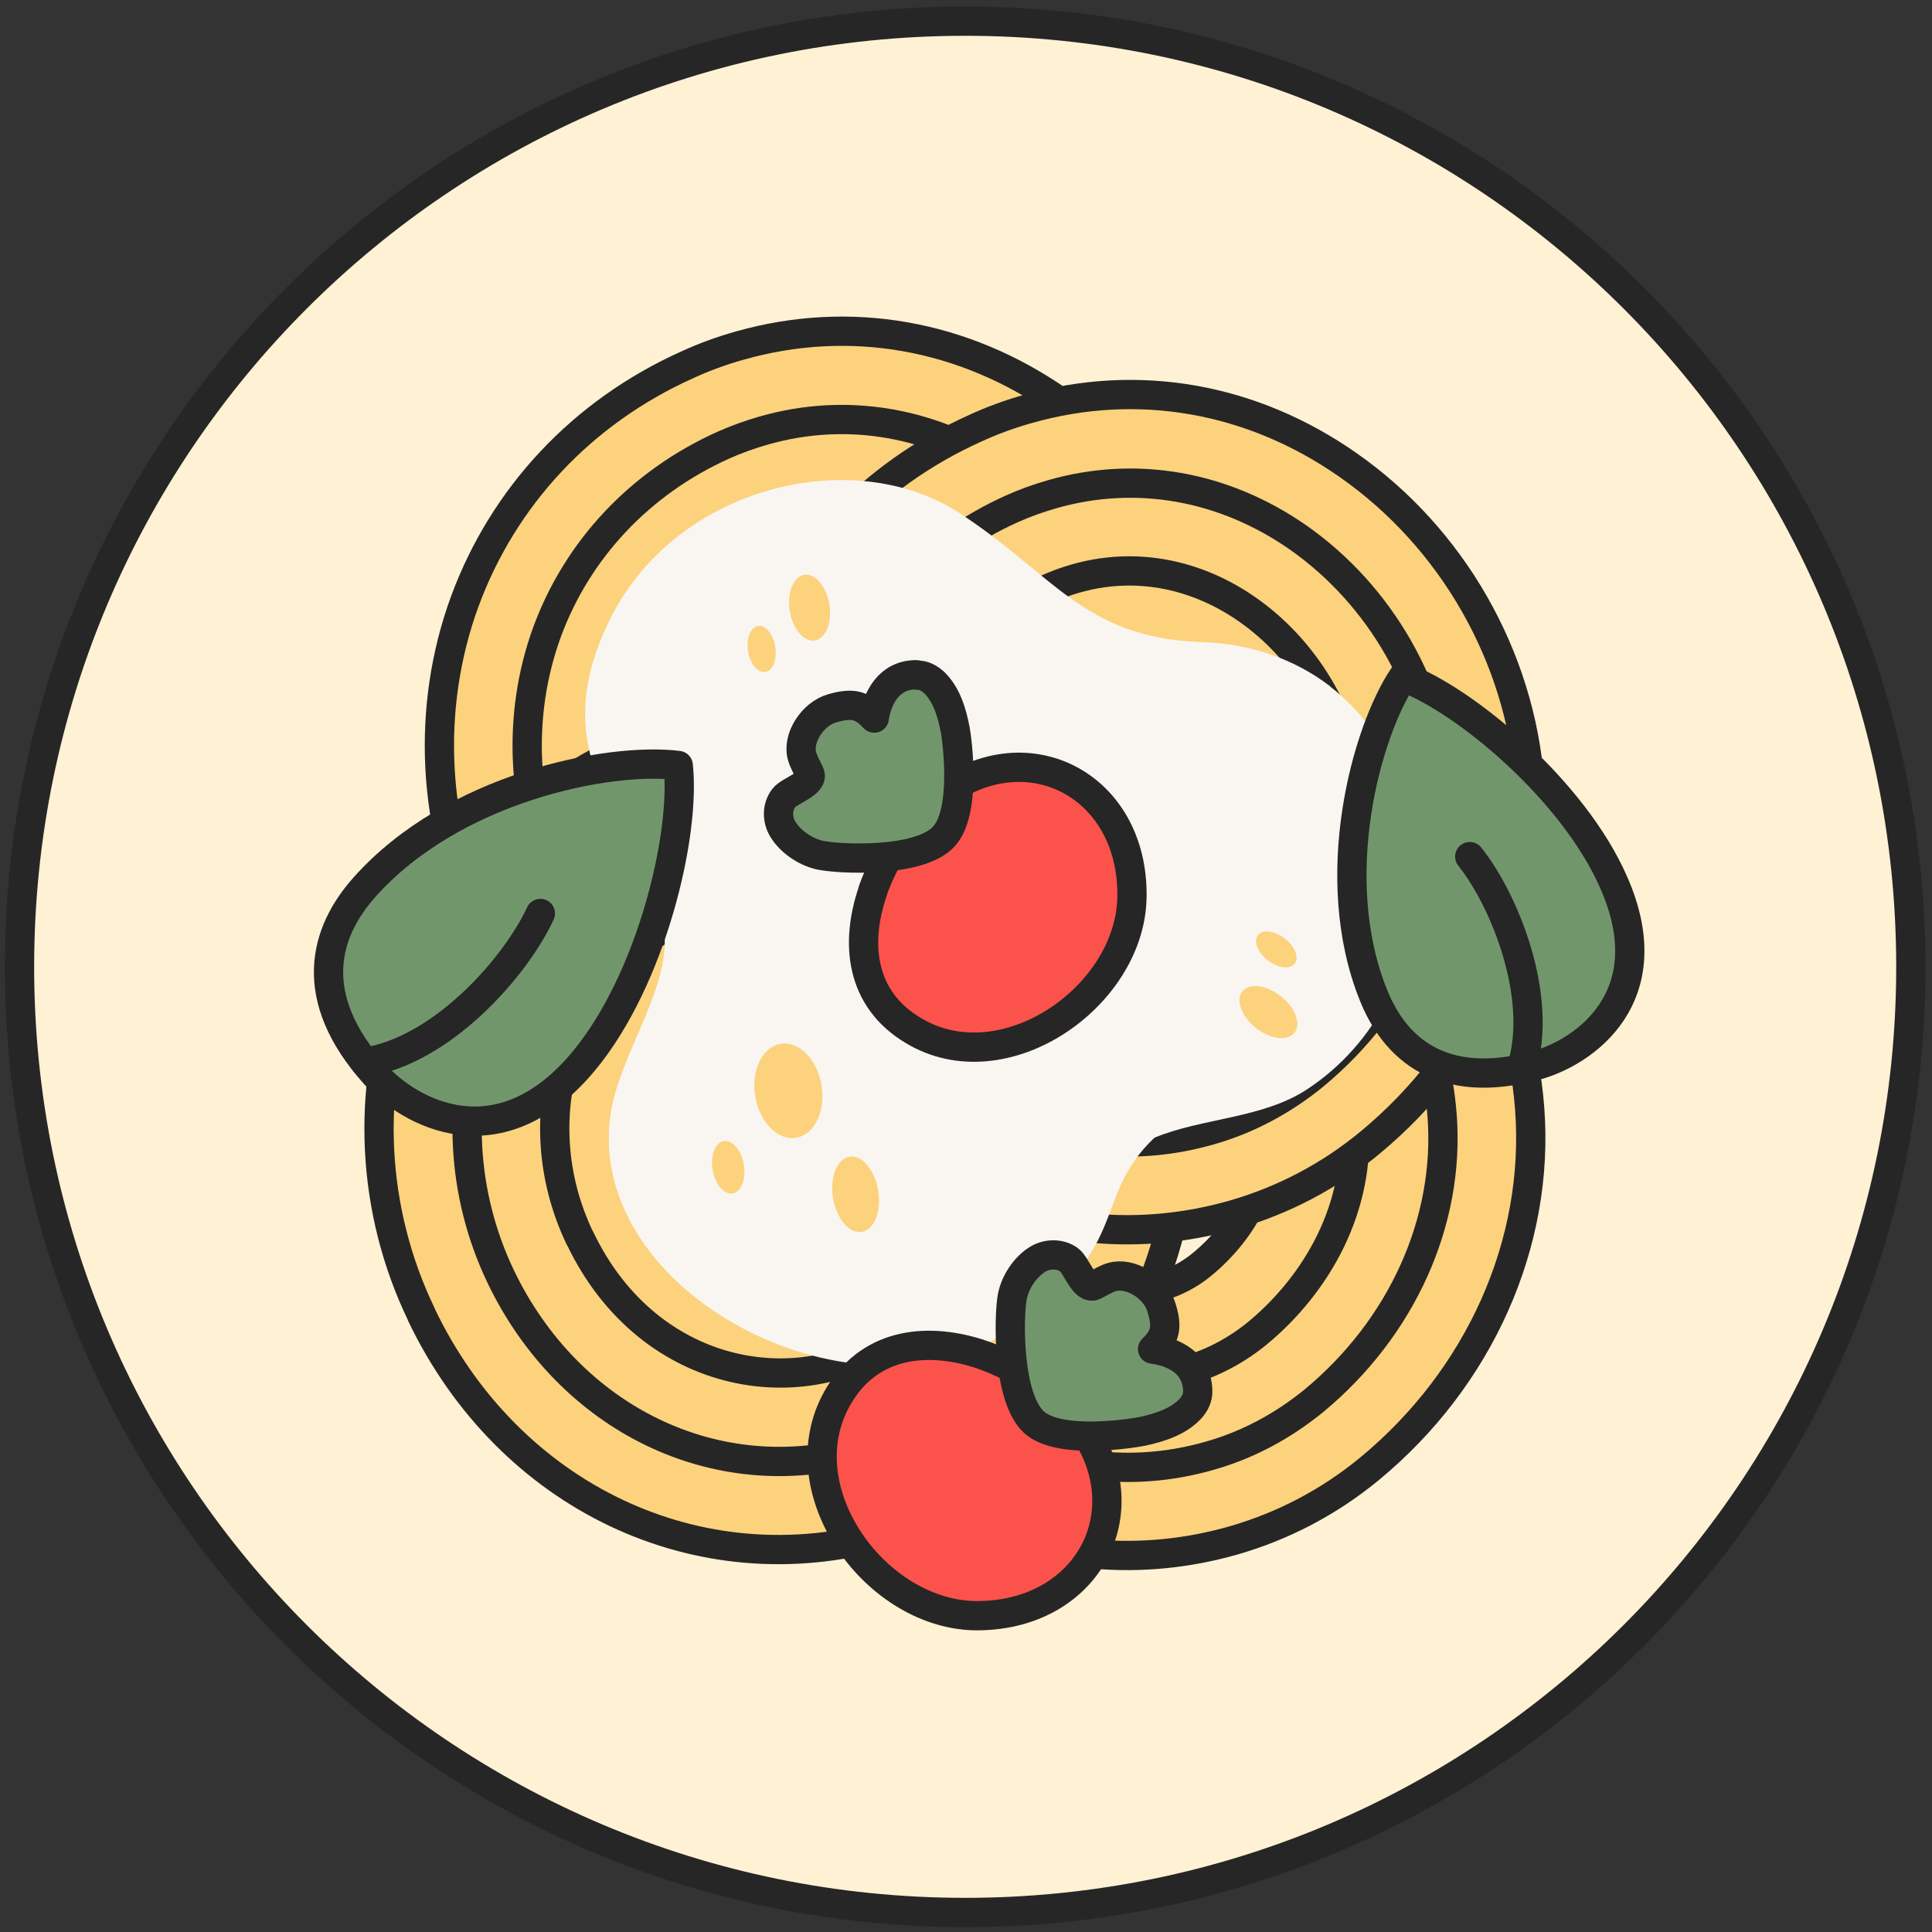
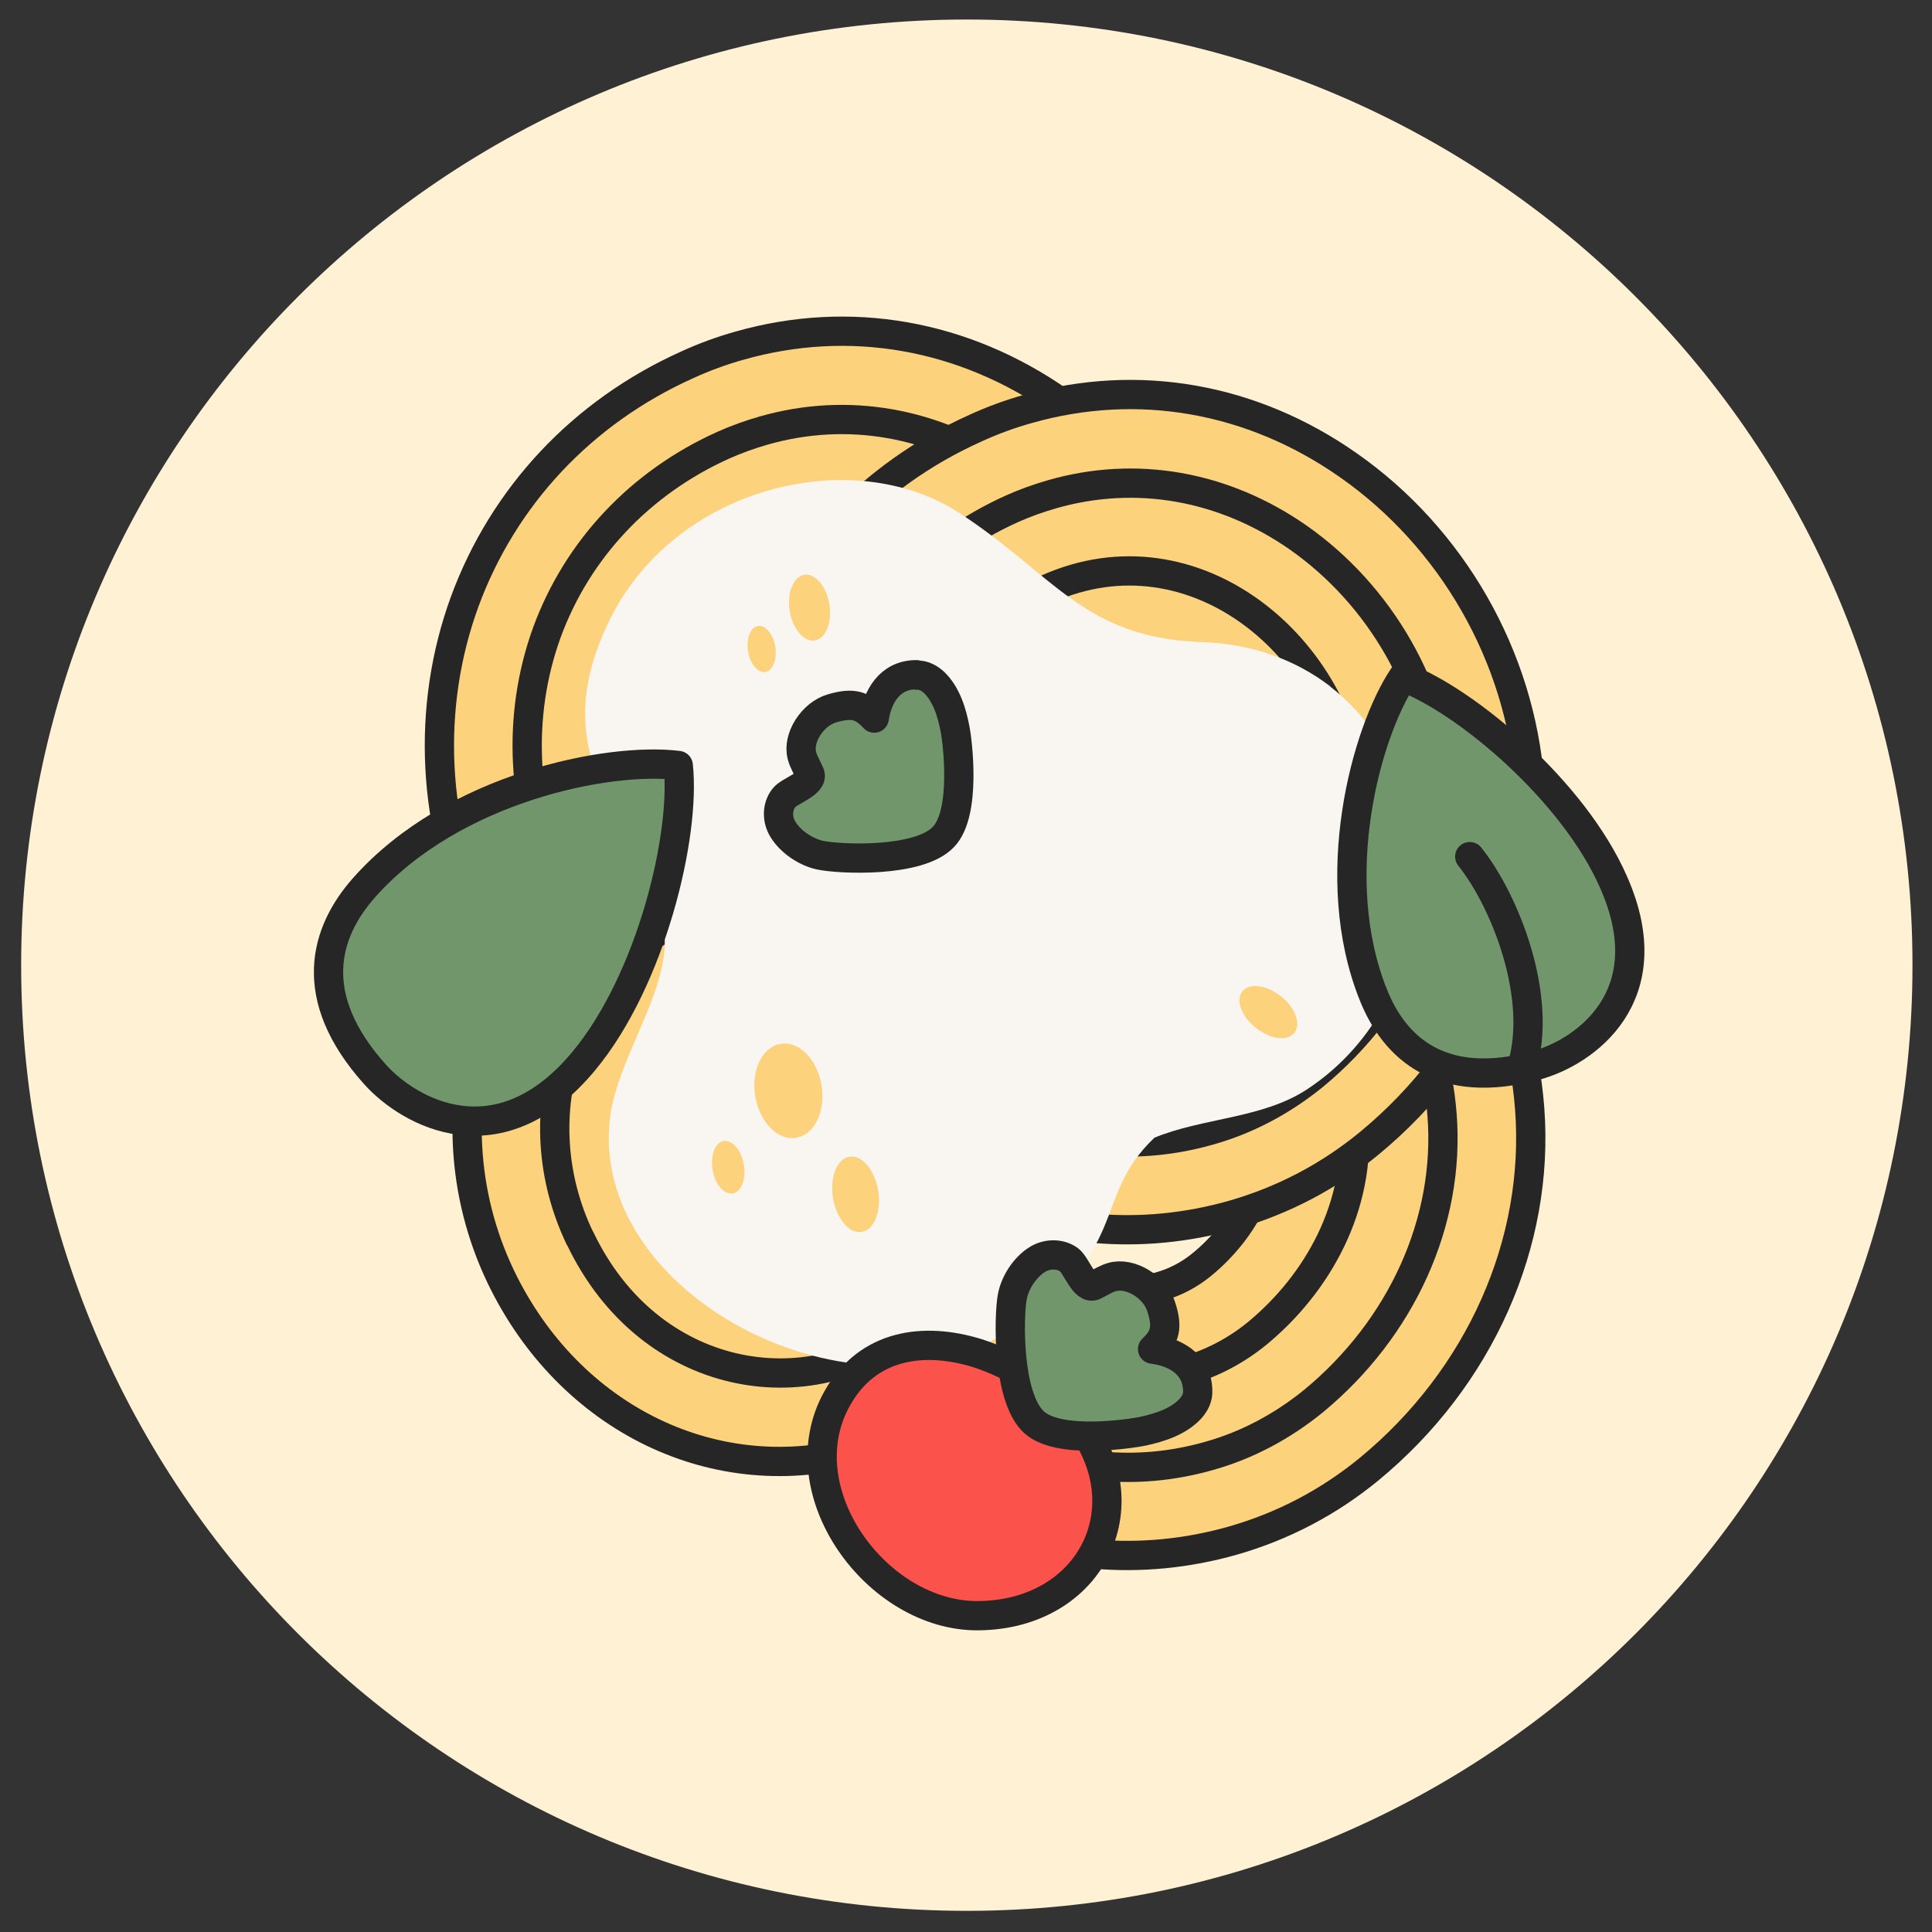
<svg xmlns="http://www.w3.org/2000/svg" width="99" height="99" viewBox="0 0 99 99" fill="none">
  <rect x="0" y="0" width="99" height="99" fill="#333333" stroke="none" />
  <path d="M98 49.458C98 22.699 76.301 1 49.542 1C22.783 1 1.084 22.699 1.084 49.458C1.084 76.217 22.783 97.916 49.542 97.916C76.301 97.916 98 76.217 98 49.458Z" fill="#FFF1D4" />
-   <path d="M97.916 49.542C97.916 22.783 76.217 1.084 49.458 1.084C22.699 1.084 1 22.783 1 49.542C1 76.301 22.699 98 49.458 98C76.217 98 97.916 76.301 97.916 49.542Z" stroke="#262626" stroke-width="1.5" stroke-miterlimit="10" />
  <path d="M39.456 67.661C43.928 77.024 53.693 81.646 63.19 78.94C65.761 78.2 68.098 76.973 70.165 75.275C75.829 70.603 78.905 63.695 78.384 56.803C77.897 50.332 74.418 44.248 69.073 40.516C64.148 37.07 58.315 36.045 52.685 37.642C51.777 37.894 50.852 38.23 49.978 38.634C44.6 41.054 40.566 45.374 38.583 50.769C36.599 56.198 36.902 62.35 39.456 67.645L39.456 67.661ZM51.273 55.442C51.777 54.063 52.937 52.164 55.525 50.988C55.811 50.853 56.097 50.752 56.382 50.668C58.483 50.063 60.231 50.853 61.341 51.609C63.341 53.021 64.702 55.391 64.887 57.829C65.089 60.333 63.845 62.972 61.559 64.838C60.937 65.342 60.231 65.712 59.475 65.93C56.903 66.67 53.474 65.678 51.642 61.812C50.668 59.778 50.533 57.442 51.256 55.425L51.273 55.442Z" fill="#FCD27D" stroke="#262626" stroke-width="1.5" stroke-linecap="round" stroke-linejoin="round" />
  <path d="M43.522 65.712C47.035 73.04 54.599 76.704 61.961 74.603C63.928 74.049 65.709 73.091 67.306 71.796C71.827 68.065 74.315 62.585 73.895 57.139C73.508 51.996 70.735 47.172 66.516 44.214C62.7 41.558 58.213 40.768 53.927 41.995C53.221 42.197 52.515 42.449 51.842 42.752C47.59 44.668 44.38 48.08 42.816 52.332C41.253 56.635 41.505 61.493 43.522 65.712ZM61.356 51.61C63.356 53.021 64.717 55.391 64.902 57.829C65.104 60.333 63.86 62.972 61.574 64.838C60.952 65.342 60.246 65.712 59.49 65.93C56.918 66.67 53.49 65.678 51.657 61.812C50.683 59.778 50.548 57.442 51.271 55.425C51.775 54.047 52.935 52.147 55.523 50.971C55.809 50.836 56.095 50.736 56.381 50.651C58.482 50.046 60.23 50.836 61.339 51.593L61.356 51.61Z" fill="#FCD27D" stroke="#262626" stroke-width="1.5" stroke-linecap="round" stroke-linejoin="round" />
  <path d="M47.592 63.762C51.138 71.191 59.374 72.469 64.433 68.317C67.543 65.745 69.728 61.795 69.375 57.476C68.804 49.895 61.19 43.474 53.66 46.853C46.852 49.929 44.6 57.526 47.575 63.745L47.592 63.762ZM51.273 55.425C51.777 54.047 52.937 52.147 55.525 50.971C55.811 50.836 56.097 50.736 56.382 50.651C58.483 50.046 60.231 50.836 61.341 51.593C63.341 53.005 64.703 55.375 64.887 57.812C65.089 60.316 63.845 62.955 61.559 64.821C60.937 65.325 60.231 65.695 59.475 65.913C56.904 66.653 53.475 65.661 51.642 61.795C50.668 59.761 50.533 57.425 51.256 55.408L51.273 55.425Z" fill="#FCD27D" stroke="#262626" stroke-width="1.5" stroke-linecap="round" stroke-linejoin="round" />
  <path d="M24.683 47.727C29.154 57.089 38.92 61.711 48.416 59.005C50.988 58.266 53.324 57.039 55.392 55.341C61.056 50.668 64.132 43.76 63.611 36.869C63.123 30.398 59.644 24.313 54.299 20.582C49.374 17.136 43.542 16.111 37.911 17.707C37.004 17.959 36.079 18.296 35.205 18.699C29.826 21.119 25.792 25.439 23.809 30.835C21.826 36.264 22.128 42.416 24.683 47.71L24.683 47.727ZM36.499 35.507C37.004 34.129 38.163 32.23 40.752 31.053C41.037 30.919 41.323 30.818 41.609 30.734C43.71 30.129 45.458 30.919 46.567 31.675C48.568 33.087 49.929 35.457 50.114 37.894C50.316 40.398 49.072 43.037 46.786 44.903C46.164 45.407 45.458 45.777 44.702 45.996C42.13 46.735 38.701 45.743 36.869 41.878C35.894 39.844 35.76 37.508 36.482 35.49L36.499 35.507Z" fill="#FCD27D" stroke="#262626" stroke-width="1.5" stroke-linecap="round" stroke-linejoin="round" />
  <path d="M28.733 45.777C32.246 53.105 39.81 56.77 47.172 54.669C49.138 54.114 50.92 53.156 52.517 51.862C57.038 48.13 59.526 42.651 59.106 37.205C58.719 32.062 55.946 27.238 51.727 24.279C47.911 21.624 43.424 20.834 39.138 22.061C38.432 22.262 37.726 22.515 37.053 22.817C32.801 24.733 29.59 28.145 28.027 32.398C26.464 36.701 26.716 41.558 28.733 45.777ZM46.567 31.675C48.567 33.087 49.928 35.457 50.113 37.894C50.315 40.398 49.071 43.037 46.785 44.903C46.163 45.407 45.457 45.777 44.701 45.996C42.129 46.735 38.7 45.743 36.868 41.878C35.894 39.844 35.759 37.508 36.482 35.49C36.986 34.112 38.146 32.213 40.734 31.036C41.02 30.902 41.306 30.801 41.592 30.717C43.693 30.112 45.441 30.902 46.55 31.658L46.567 31.675Z" fill="#FCD27D" stroke="#262626" stroke-width="1.5" stroke-linecap="round" stroke-linejoin="round" />
  <path d="M32.801 43.844C36.347 51.273 44.583 52.551 49.642 48.399C52.752 45.828 54.937 41.878 54.584 37.558C54.013 29.977 46.398 23.557 38.868 26.935C32.061 30.011 29.809 37.608 32.784 43.827L32.801 43.844ZM36.482 35.507C36.986 34.129 38.146 32.23 40.734 31.053C41.02 30.919 41.306 30.818 41.591 30.734C43.692 30.129 45.441 30.919 46.55 31.675C48.55 33.087 49.911 35.457 50.096 37.894C50.298 40.398 49.054 43.037 46.768 44.903C46.146 45.407 45.441 45.777 44.684 45.996C42.112 46.735 38.684 45.743 36.852 41.878C35.877 39.844 35.742 37.508 36.465 35.49L36.482 35.507Z" fill="#FCD27D" stroke="#262626" stroke-width="1.5" stroke-linecap="round" stroke-linejoin="round" />
-   <path d="M21.589 67.359C26.06 76.721 35.826 81.343 45.322 78.637C47.894 77.898 50.23 76.671 52.298 74.973C57.962 70.3 61.038 63.392 60.517 56.501C60.03 50.03 56.55 43.945 51.205 40.214C46.281 36.768 40.448 35.743 34.817 37.339C33.91 37.592 32.985 37.928 32.111 38.331C26.733 40.751 22.699 45.071 20.715 50.467C18.732 55.896 19.035 62.047 21.589 67.342L21.589 67.359ZM33.406 55.139C33.91 53.761 35.069 51.862 37.658 50.685C37.944 50.551 38.229 50.45 38.515 50.366C40.616 49.761 42.364 50.551 43.474 51.307C45.474 52.719 46.835 55.089 47.02 57.526C47.222 60.031 45.978 62.669 43.692 64.535C43.07 65.039 42.364 65.409 41.608 65.628C39.036 66.367 35.607 65.376 33.775 61.51C32.8 59.476 32.666 57.139 33.389 55.123L33.406 55.139Z" fill="#FCD27D" stroke="#262626" stroke-width="1.5" stroke-linecap="round" stroke-linejoin="round" />
  <path d="M25.655 65.409C29.168 72.737 36.732 76.402 44.094 74.301C46.06 73.746 47.842 72.788 49.439 71.494C53.96 67.762 56.448 62.283 56.028 56.837C55.641 51.694 52.868 46.87 48.649 43.911C44.833 41.256 40.346 40.466 36.059 41.693C35.353 41.894 34.648 42.147 33.975 42.449C29.723 44.365 26.512 47.777 24.949 52.03C23.386 56.333 23.638 61.19 25.655 65.409ZM43.489 51.307C45.489 52.719 46.85 55.089 47.035 57.526C47.237 60.031 45.993 62.669 43.707 64.535C43.085 65.039 42.379 65.409 41.623 65.628C39.051 66.367 35.622 65.376 33.79 61.51C32.815 59.476 32.681 57.139 33.404 55.123C33.908 53.744 35.068 51.845 37.656 50.668C37.942 50.534 38.228 50.433 38.513 50.349C40.614 49.744 42.362 50.534 43.472 51.29L43.489 51.307Z" fill="#FCD27D" stroke="#262626" stroke-width="1.5" stroke-linecap="round" stroke-linejoin="round" />
  <path d="M29.728 63.459C33.275 70.889 41.511 72.166 46.57 68.014C49.68 65.443 51.865 61.493 51.512 57.173C50.94 49.593 43.326 43.172 35.796 46.55C28.989 49.626 26.737 57.224 29.712 63.443L29.728 63.459ZM33.409 55.123C33.914 53.744 35.073 51.845 37.662 50.668C37.948 50.534 38.233 50.433 38.519 50.349C40.62 49.744 42.368 50.534 43.477 51.29C45.478 52.702 46.839 55.072 47.024 57.509C47.226 60.014 45.982 62.653 43.696 64.518C43.074 65.022 42.368 65.392 41.612 65.611C39.04 66.35 35.611 65.359 33.779 61.493C32.804 59.459 32.67 57.123 33.393 55.106L33.409 55.123Z" fill="#FCD27D" stroke="#262626" stroke-width="1.5" stroke-linecap="round" stroke-linejoin="round" />
  <path d="M39.456 50.971C43.928 60.333 53.693 64.955 63.19 62.249C65.761 61.51 68.098 60.283 70.165 58.585C75.829 53.912 78.905 47.004 78.384 40.113C77.897 33.642 74.418 27.557 69.073 23.826C64.148 20.38 58.315 19.355 52.685 20.951C51.777 21.203 50.852 21.54 49.978 21.943C44.6 24.363 40.566 28.683 38.583 34.079C36.599 39.508 36.902 45.659 39.456 50.954L39.456 50.971ZM51.273 38.751C51.777 37.373 52.937 35.474 55.525 34.297C55.811 34.163 56.097 34.062 56.382 33.978C58.483 33.373 60.231 34.163 61.341 34.919C63.341 36.331 64.702 38.701 64.887 41.138C65.089 43.642 63.845 46.281 61.559 48.147C60.937 48.651 60.231 49.021 59.475 49.24C56.903 49.979 53.474 48.987 51.642 45.122C50.668 43.088 50.533 40.751 51.256 38.734L51.273 38.751Z" fill="#FCD27D" stroke="#262626" stroke-width="1.5" stroke-linecap="round" stroke-linejoin="round" />
  <path d="M43.522 49.038C47.035 56.366 54.599 60.031 61.961 57.929C63.928 57.375 65.709 56.417 67.306 55.123C71.827 51.391 74.315 45.912 73.895 40.466C73.508 35.322 70.735 30.498 66.516 27.54C62.7 24.884 58.213 24.095 53.927 25.322C53.221 25.523 52.515 25.775 51.842 26.078C47.59 27.994 44.38 31.406 42.816 35.659C41.253 39.962 41.505 44.819 43.522 49.038ZM61.356 34.936C63.356 36.348 64.717 38.718 64.902 41.155C65.104 43.659 63.86 46.298 61.574 48.164C60.952 48.668 60.246 49.038 59.49 49.256C56.918 49.996 53.49 49.004 51.657 45.138C50.683 43.105 50.548 40.768 51.271 38.751C51.775 37.373 52.935 35.474 55.523 34.297C55.809 34.163 56.095 34.062 56.381 33.978C58.482 33.373 60.23 34.163 61.339 34.919L61.356 34.936Z" fill="#FCD27D" stroke="#262626" stroke-width="1.5" stroke-linecap="round" stroke-linejoin="round" />
  <path d="M47.592 47.088C51.138 54.517 59.374 55.795 64.433 51.643C67.543 49.072 69.728 45.122 69.375 40.802C68.804 33.221 61.19 26.801 53.66 30.179C46.852 33.255 44.6 40.852 47.575 47.071L47.592 47.088ZM51.273 38.751C51.777 37.373 52.937 35.474 55.525 34.297C55.811 34.163 56.097 34.062 56.382 33.978C58.483 33.373 60.231 34.163 61.341 34.919C63.341 36.331 64.703 38.701 64.887 41.138C65.089 43.642 63.845 46.281 61.559 48.147C60.937 48.651 60.231 49.021 59.475 49.24C56.904 49.979 53.475 48.987 51.642 45.122C50.668 43.088 50.533 40.751 51.256 38.734L51.273 38.751Z" fill="#FCD27D" stroke="#262626" stroke-width="1.5" stroke-linecap="round" stroke-linejoin="round" />
  <path d="M68.149 35.171C74.351 39.962 74.149 51.089 66.989 55.812C64.703 57.324 61.627 57.274 59.156 58.299C55.778 61.51 58.215 64.115 51.189 68.502C43.441 73.09 30.196 66.283 31.255 57.308C31.658 53.896 34.902 50.046 33.86 46.954C32.045 41.575 27.977 38.583 31.171 31.91C34.499 24.918 43.659 22.733 49.122 26.263C53.946 29.372 55.509 32.7 61.56 32.902C64.182 32.986 66.417 33.827 68.165 35.171L68.149 35.171Z" fill="#F9F6F2" />
  <path d="M45.003 61.005C44.818 59.946 44.162 59.156 43.523 59.274C42.885 59.375 42.515 60.333 42.683 61.392C42.868 62.451 43.523 63.241 44.162 63.123C44.801 63.022 45.171 62.064 45.003 61.005Z" fill="#FCD27D" />
  <path d="M38.114 59.678C37.996 58.938 37.526 58.4 37.089 58.467C36.652 58.535 36.383 59.207 36.517 59.946C36.635 60.686 37.105 61.224 37.542 61.157C37.98 61.089 38.248 60.417 38.114 59.678Z" fill="#FCD27D" />
  <path d="M42.096 55.61C41.878 54.282 40.936 53.324 39.995 53.492C39.054 53.643 38.482 54.853 38.701 56.181C38.919 57.509 39.861 58.467 40.802 58.299C41.743 58.148 42.315 56.938 42.096 55.61Z" fill="#FCD27D" />
  <path d="M42.5 30.969C42.349 30.045 41.76 29.355 41.206 29.456C40.651 29.557 40.315 30.381 40.466 31.305C40.617 32.23 41.206 32.919 41.76 32.818C42.315 32.717 42.651 31.893 42.5 30.969Z" fill="#FCD27D" />
  <path d="M39.726 33.137C39.625 32.499 39.222 32.011 38.835 32.078C38.449 32.146 38.23 32.717 38.331 33.373C38.432 34.011 38.835 34.499 39.222 34.432C39.609 34.364 39.827 33.793 39.726 33.137Z" fill="#FCD27D" />
  <path d="M64.348 52.668C65.088 53.257 65.978 53.374 66.331 52.92C66.684 52.483 66.382 51.643 65.642 51.055C64.903 50.467 64.012 50.349 63.659 50.803C63.306 51.24 63.608 52.08 64.348 52.668Z" fill="#FCD27D" />
-   <path d="M64.956 49.206C65.477 49.609 66.082 49.693 66.334 49.391C66.586 49.088 66.367 48.5 65.846 48.097C65.325 47.693 64.72 47.609 64.468 47.912C64.216 48.214 64.434 48.803 64.956 49.206Z" fill="#FCD27D" />
-   <path d="M44.724 45.668C43.809 48.32 44.083 51.186 46.797 52.804C51.408 55.588 57.89 51.111 58.003 46.014C58.131 40.184 52.488 37.285 47.977 40.928C46.595 42.043 45.368 43.806 44.721 45.648L44.724 45.668Z" fill="#FC524C" stroke="#262626" stroke-width="1.5" stroke-linecap="round" stroke-linejoin="round" />
  <path d="M46.954 34.574C45.552 34.575 44.952 35.759 44.798 36.797C44.196 36.153 43.724 35.978 42.632 36.299C41.638 36.586 40.841 37.819 41.097 38.737C41.183 39.05 41.368 39.348 41.491 39.635C41.728 40.149 40.441 40.519 40.169 40.884C39.792 41.365 39.828 42.031 40.119 42.496C40.493 43.112 41.239 43.634 41.976 43.811C42.963 44.034 47.076 44.229 48.344 42.886C49.544 41.635 49.046 37.928 48.951 37.413C48.778 36.504 48.503 35.589 47.865 34.97C47.631 34.76 47.34 34.579 46.956 34.594L46.954 34.574Z" fill="#72966C" stroke="#262626" stroke-width="1.5" stroke-linecap="round" stroke-linejoin="round" />
  <path d="M29.913 54.371C33.38 50.199 35.142 42.789 34.755 39.225C31.199 38.78 23.21 40.359 18.667 45.472C16.641 47.749 15.634 51.056 19.211 55.047C20.999 57.043 25.599 59.571 29.913 54.371Z" fill="#72966C" stroke="#262626" stroke-width="1.5" stroke-linecap="round" stroke-linejoin="round" />
-   <path d="M27.69 46.808C26.424 49.544 22.679 53.815 18.704 54.431" stroke="#262626" stroke-width="1.5" stroke-linecap="round" stroke-linejoin="round" />
  <path d="M82.692 45.225C80.638 40.511 75.094 35.885 71.895 34.69C70.004 37.525 67.956 44.967 70.377 50.986C71.449 53.673 73.832 55.925 78.724 54.591C81.17 53.924 85.273 51.083 82.692 45.225Z" fill="#72966C" stroke="#262626" stroke-width="1.5" stroke-linecap="round" stroke-linejoin="round" />
  <path d="M75.313 43.895C77.106 46.127 79.111 51.12 77.963 54.753" stroke="#262626" stroke-width="1.5" stroke-linecap="round" stroke-linejoin="round" />
  <path d="M50.072 69.335C47.361 68.499 44.465 68.858 42.9 71.658C40.229 76.401 44.933 82.832 50.12 82.792C56.029 82.745 58.788 76.942 54.95 72.493C53.775 71.116 51.963 69.942 50.072 69.335Z" fill="#FC524C" stroke="#262626" stroke-width="1.5" stroke-linecap="round" stroke-linejoin="round" />
  <path d="M61.373 71.244C61.335 69.82 60.097 69.26 59.061 69.133C59.701 68.52 59.855 68.022 59.494 66.936C59.166 65.935 57.908 65.167 56.975 65.441C56.657 65.531 56.369 65.728 56.088 65.863C55.566 66.138 55.165 64.842 54.783 64.556C54.285 64.196 53.601 64.249 53.138 64.55C52.522 64.939 52.01 65.709 51.871 66.456C51.685 67.465 51.604 71.632 52.996 72.887C54.295 74.05 58.039 73.45 58.565 73.339C59.469 73.145 60.407 72.83 61.01 72.173C61.22 71.927 61.394 71.637 61.373 71.244Z" fill="#72966C" stroke="#262626" stroke-width="1.5" stroke-linecap="round" stroke-linejoin="round" />
</svg>